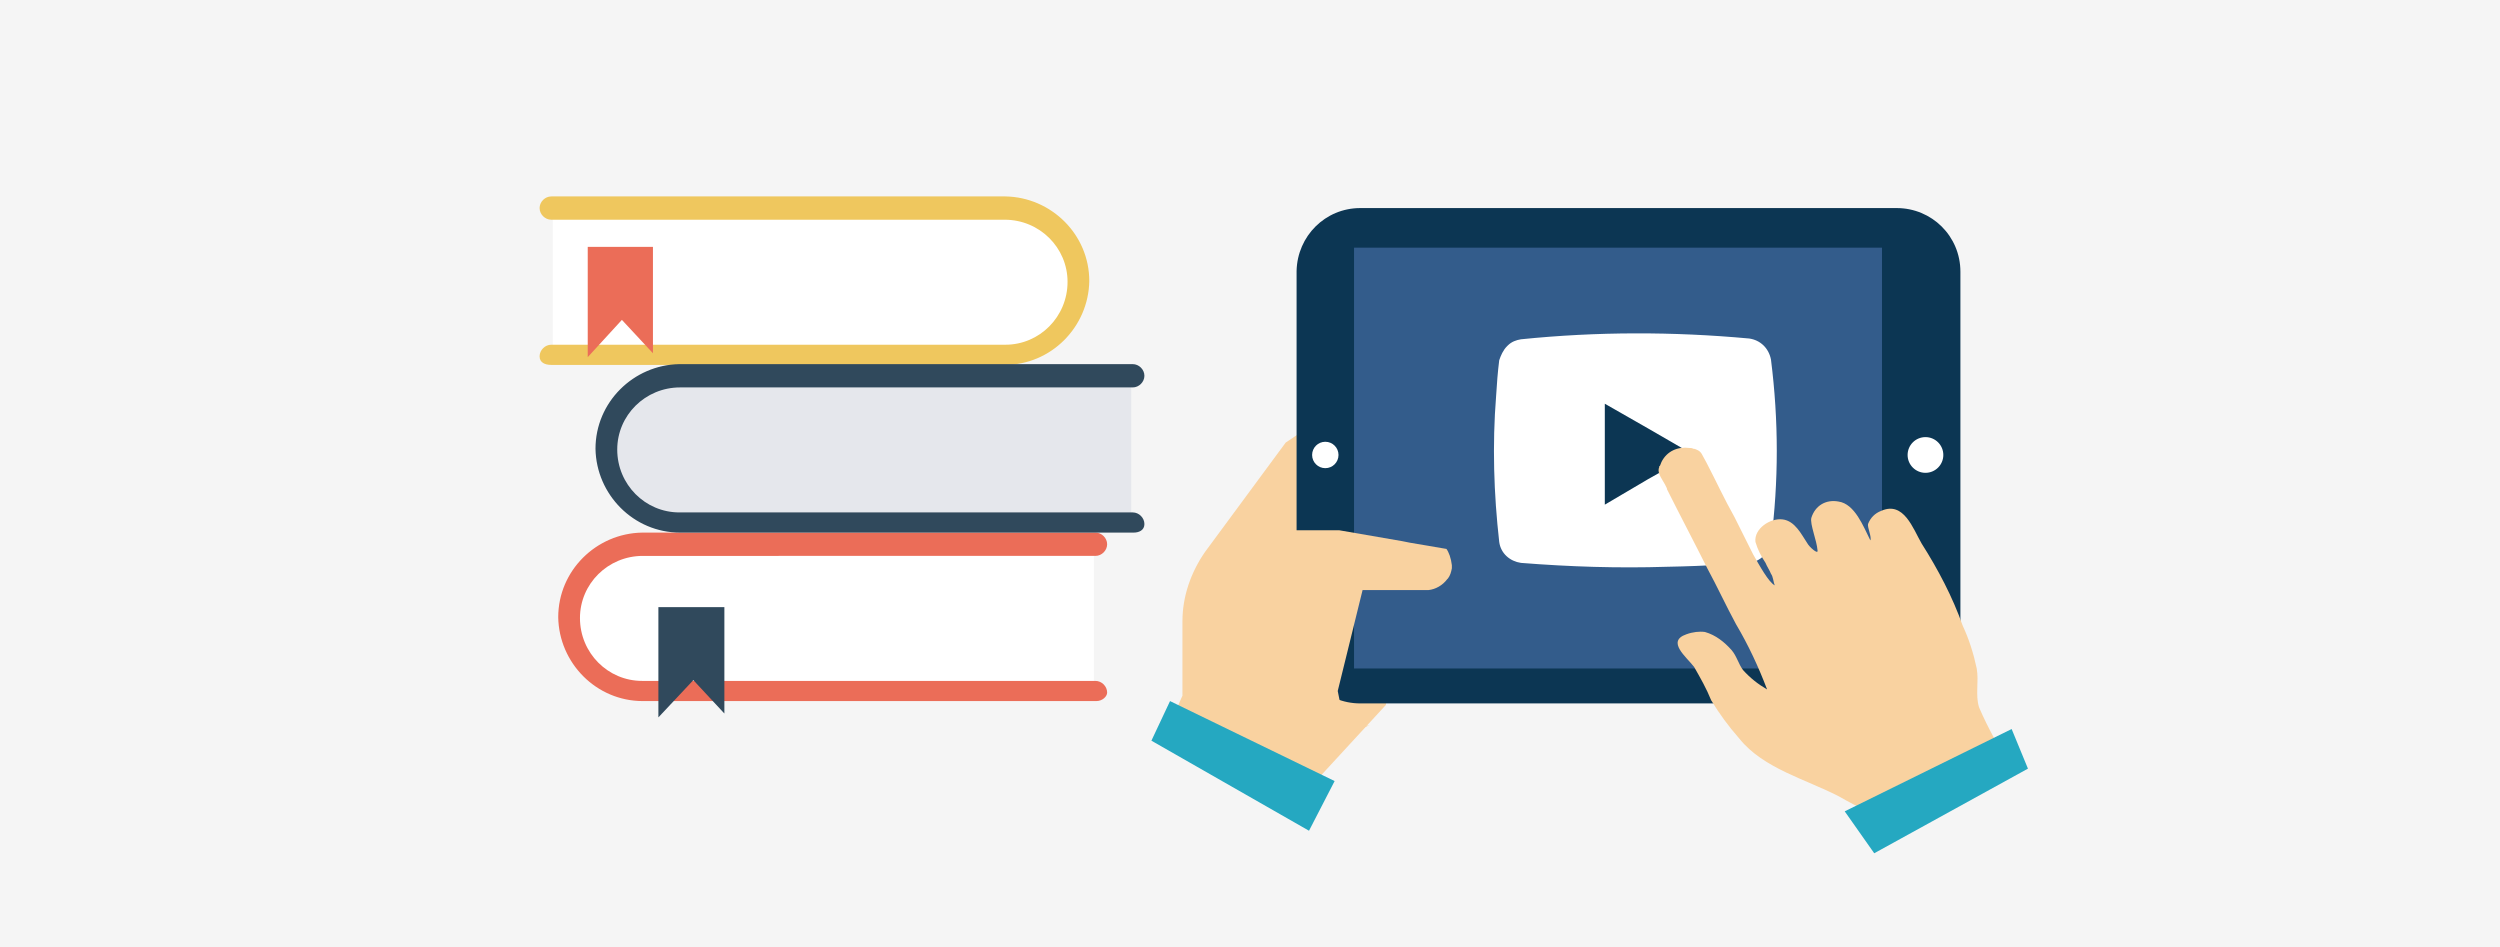
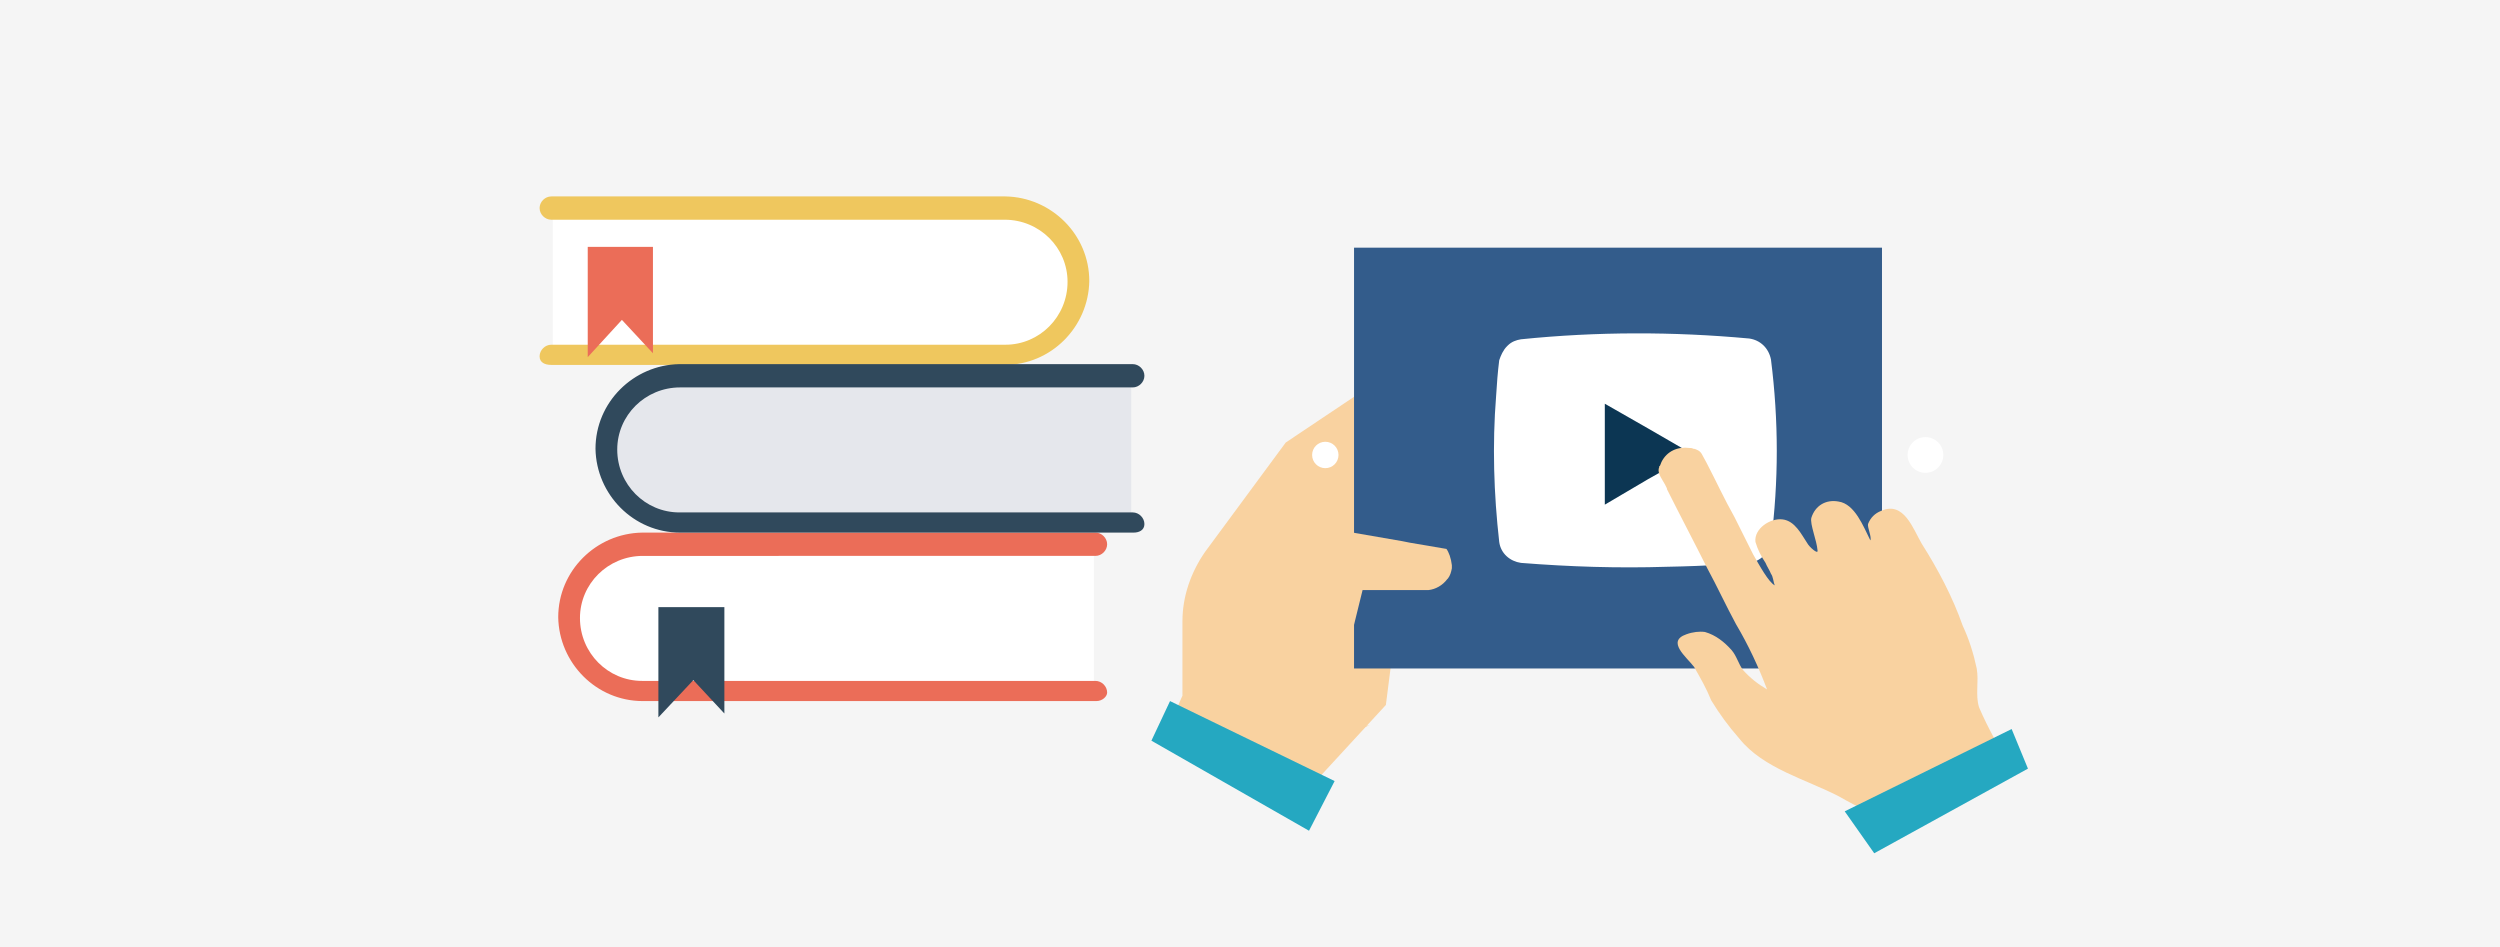
<svg xmlns="http://www.w3.org/2000/svg" version="1.1" id="レイヤー_1" x="0px" y="0px" viewBox="0 0 322 122" style="enable-background:new 0 0 322 122;" xml:space="preserve">
  <style type="text/css">
	.st0{fill:#F5F5F5;}
	.st1{fill:#F9D2A0;}
	.st2{fill:#25A8C1;}
	.st3{fill:#0C3653;}
	.st4{fill:#335C8B;}
	.st5{fill:#FFFFFF;}
	.st6{fill:#EB6D58;}
	.st7{fill:#E5E7EC;}
	.st8{fill:#EFC75E;}
	.st9{fill:#30495C;}
</style>
  <title>illust-effect2</title>
  <rect y="0" class="st0" width="322" height="122" />
  <path class="st1" d="M150.7,93.2l1.6-3.6V80c0-3.2,1.1-6.3,2.9-8.9L165.6,57l11.8-7.9l3,26.8l-1.9,14.9l-9.3,10.1L150.7,93.2z" />
  <polygon class="st2" points="148.3,95.4 150.7,90.3 171.9,100.6 168.6,107 " />
-   <path class="st3" d="M175.2,26.8h69.1c4.5,0,8.2,3.6,8.2,8.2v47.4c0,4.5-3.6,8.2-8.2,8.2h-69.1c-4.5,0-8.2-3.6-8.2-8.2l0,0V34.9  C167.1,30.4,170.7,26.8,175.2,26.8L175.2,26.8z" />
  <rect x="174.4" y="31.9" class="st4" width="68" height="54.2" />
  <circle class="st5" cx="248" cy="58.6" r="2.3" />
  <circle class="st5" cx="170.7" cy="58.6" r="1.7" />
  <path class="st1" d="M187,72.8L187,72.8c0,0.2,0,0.3,0,0.4c-0.1,0.5-0.2,0.9-0.5,1.3l-0.1,0.1c-0.6,0.8-1.5,1.3-2.4,1.4h-8.5  L172.3,89l1,5l3.1-0.6l-8.8,3.8l-6.4-7.7l4-21.2h7.3l8.1,1.4l1,0.2l4.7,0.8C186.6,71.1,186.9,71.9,187,72.8z" />
  <path class="st5" d="M228.1,46.3c-0.3-1.5-1.4-2.5-2.8-2.7c-9.8-0.9-19.6-0.9-29.4,0.1c-0.6,0.1-1.2,0.3-1.7,0.8l0,0l-0.1,0.1l0,0  l0,0c-0.5,0.5-0.8,1.2-1,1.8c-0.2,1.6-0.3,3-0.4,4.6c-0.5,6.3-0.3,12.6,0.4,18.8c0.2,1.5,1.4,2.5,2.8,2.7c6.3,0.5,12.5,0.7,18.8,0.5  c5.4-0.1,9.4-0.4,10.6-0.5c1.5-0.2,2.5-1.3,2.8-2.7C229.1,62,229.1,54.2,228.1,46.3z" />
  <polygon class="st3" points="218,58.5 212.3,61.7 206.7,65 206.7,58.5 206.7,52 212.3,55.2 " />
  <path class="st1" d="M257.9,96.7c-0.2,0.2-0.5,0.3-0.8,0.4l-1.5,0.7c-1.5,0.8-1,1.2-2.4,1.9c-2.9,1.6-6.1,2.5-9,4.2  c-2.6,1.5-4.8,0.1-7.3-1.3c-4.2-2.2-9.8-3.6-12.9-7.5c-1.4-1.6-2.5-3.1-3.6-4.9c-0.6-1.5-1.4-2.9-2.2-4.3c-1-1.3-3.6-3.3-1-4.2  c0.8-0.3,1.7-0.4,2.4-0.3c1.4,0.4,2.5,1.3,3.4,2.3c0.7,0.8,0.9,1.8,1.5,2.6c0.9,1,1.9,1.8,3.1,2.5c-1.1-2.9-2.4-5.7-4-8.4  c-1.3-2.4-2.4-4.8-3.7-7.2c-1.7-3.4-3.5-6.8-5.2-10.2c0,0,0,0,0-0.1c-0.3-0.7-0.8-1.3-1-1.9c-0.1-0.3-0.1-0.6,0-0.8  c0-0.1,0-0.2,0.1-0.2l0,0c0.1-0.2,0.1-0.3,0.2-0.5c0.7-1.4,2.1-2,3.6-1.8c0.2,0,0.3,0,0.5,0.1l0,0c0.2,0,0.4,0.1,0.6,0.2  c0.2,0.1,0.4,0.3,0.5,0.5c0.2,0.4,0.4,0.7,0.6,1.1c1.2,2.3,2.3,4.7,3.6,7c0.8,1.6,1.6,3.2,2.4,4.8c0.8,1.4,2,3.6,2.8,4  c-0.2-0.4-0.2-1.1-0.5-1.5c-0.2-0.5-0.5-0.9-0.7-1.4c-0.6-0.9-1-1.7-1.3-2.7c-0.2-1.7,1.9-3.1,3.5-2.9c1.6,0.2,2.4,1.9,3.2,3.1  c0.2,0.4,1.4,1.5,1.3,0.9c-0.1-1.3-1-3.4-0.8-4.2c0.5-1.6,1.9-2.4,3.5-2.1c2.1,0.3,3.2,3.2,4.1,5c0.2-0.4-0.4-1.7-0.3-2.1  c0.3-0.8,0.9-1.4,1.7-1.7c2.9-1.3,4.1,2.3,5.2,4.2c2.1,3.3,4,6.9,5.3,10.6c0.8,1.7,1.4,3.6,1.8,5.5c0.3,1.7-0.2,3.4,0.3,5  c0.6,1.4,1.2,2.6,1.9,3.9c0.3,0.7,0.6,1.2,0.7,1.5C257.8,96.3,257.9,96.5,257.9,96.7z" />
  <polygon class="st2" points="259.1,93.9 237.6,104.5 241.4,109.9 261.2,99 " />
  <path class="st5" d="M140.9,70H82.8c-5.1,0-9.4,4.2-9.4,9.4c0,5.1,4.2,9.4,9.4,9.4h58.1V70z" />
  <path class="st6" d="M141.2,90.3H82.8c-6,0-10.8-4.9-10.9-10.8l0,0c0-6,4.9-10.8,10.8-10.9l0,0h58.4c0.8,0,1.5,0.7,1.5,1.5  c0,0.8-0.7,1.5-1.5,1.5H82.8c-4.5,0-8.1,3.6-8.1,8l0,0c0,4.5,3.6,8.1,8,8.1l0,0h58.4c0.8,0,1.5,0.7,1.5,1.5  C142.6,89.7,142,90.3,141.2,90.3z" />
  <path class="st7" d="M145.7,48.4H87.6c-5.1,0-9.4,4.2-9.4,9.4c0,5.1,4.2,9.3,9.4,9.4h58.1L145.7,48.4L145.7,48.4z" />
  <path class="st5" d="M71.2,26.7h58.1c5.1,0,9.4,4.2,9.4,9.4c0,5.1-4.2,9.3-9.4,9.4H71.2V26.7z" />
  <path class="st8" d="M71,47h58.4c6,0,10.8-4.9,10.9-10.8l0,0c0-6-4.9-10.8-10.8-10.9l0,0H71c-0.8,0-1.5,0.7-1.5,1.5  c0,0.8,0.7,1.5,1.5,1.5h58.4c4.5,0,8.1,3.6,8.1,8l0,0c0,4.5-3.6,8.1-8,8.1l0,0H71c-0.8,0-1.5,0.7-1.5,1.5S70.2,47,71,47  C70.9,47,71,47,71,47z" />
  <path class="st9" d="M146,68.6H87.6c-6,0-10.8-4.9-10.9-10.8l0,0c0-6,4.9-10.8,10.8-10.9l0,0h58.4c0.8,0,1.5,0.7,1.5,1.5  c0,0.8-0.7,1.5-1.5,1.5H87.6c-4.5,0-8.1,3.6-8.1,8l0,0c0,4.5,3.6,8.1,8,8.1l0,0h58.4c0.8,0,1.5,0.7,1.5,1.5S146.7,68.6,146,68.6z" />
  <polygon class="st9" points="93.3,78.2 93.3,91.9 89.3,87.6 84.8,92.4 84.8,78.2 " />
  <polygon class="st6" points="84.1,31.8 84.1,45.5 80.1,41.2 75.7,46 75.7,31.8 " />
</svg>